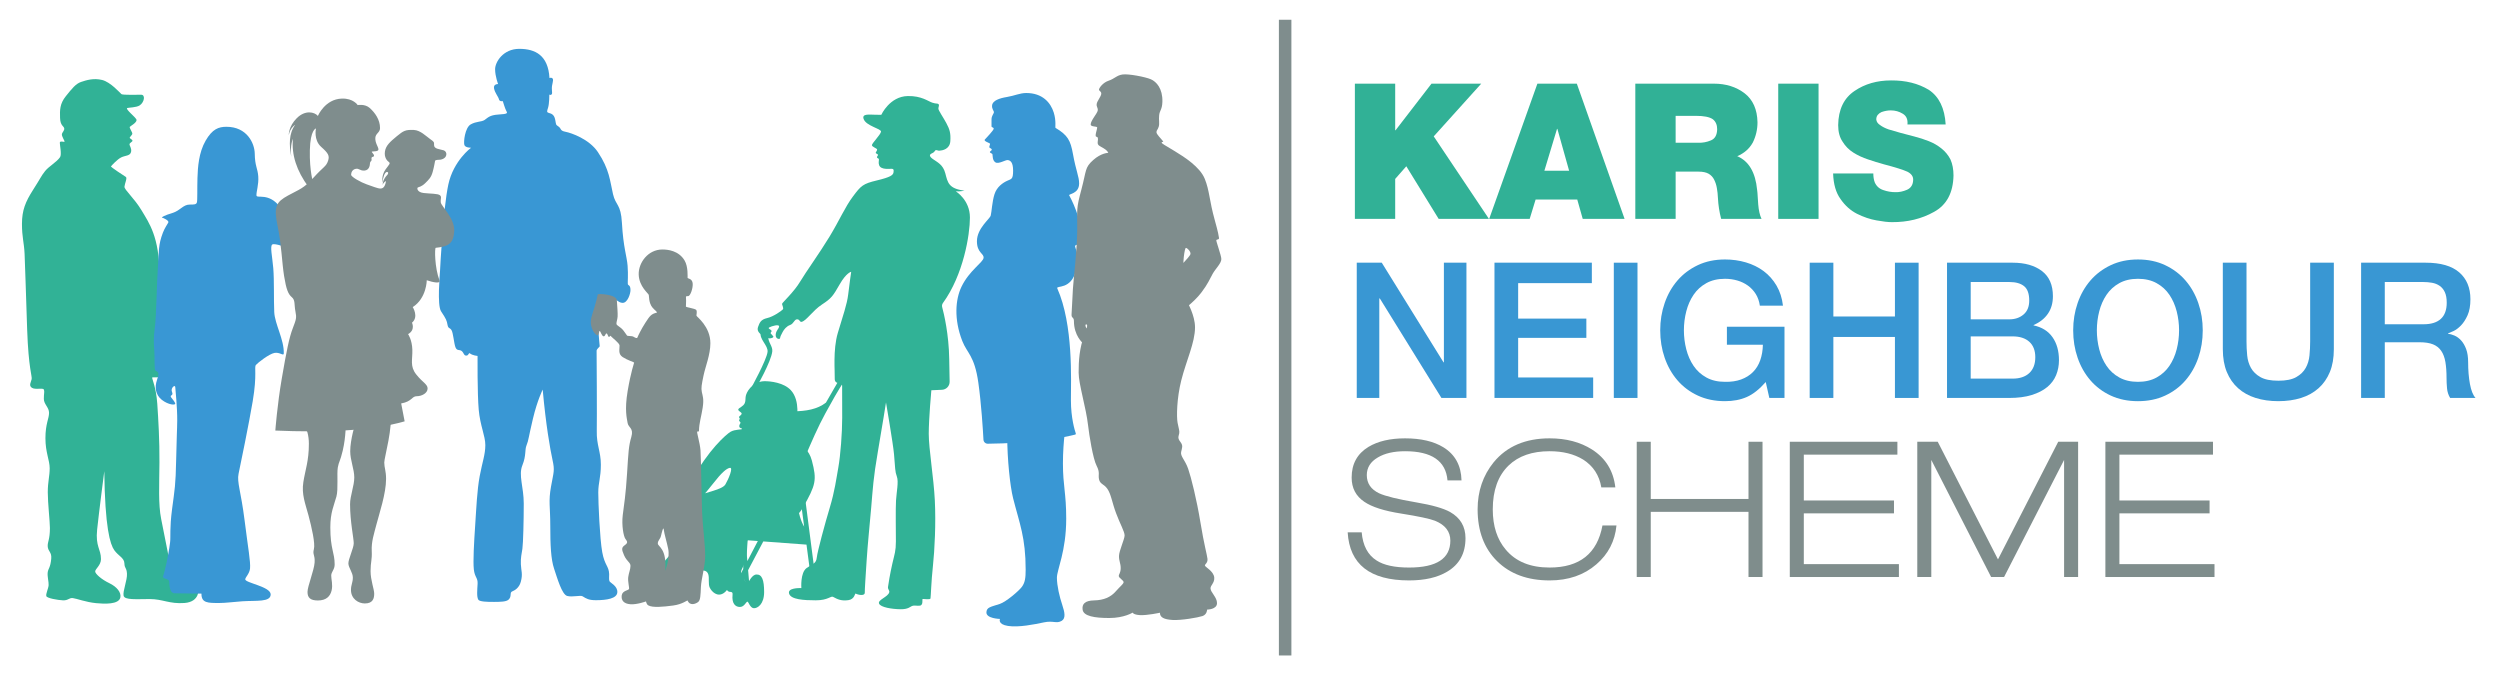
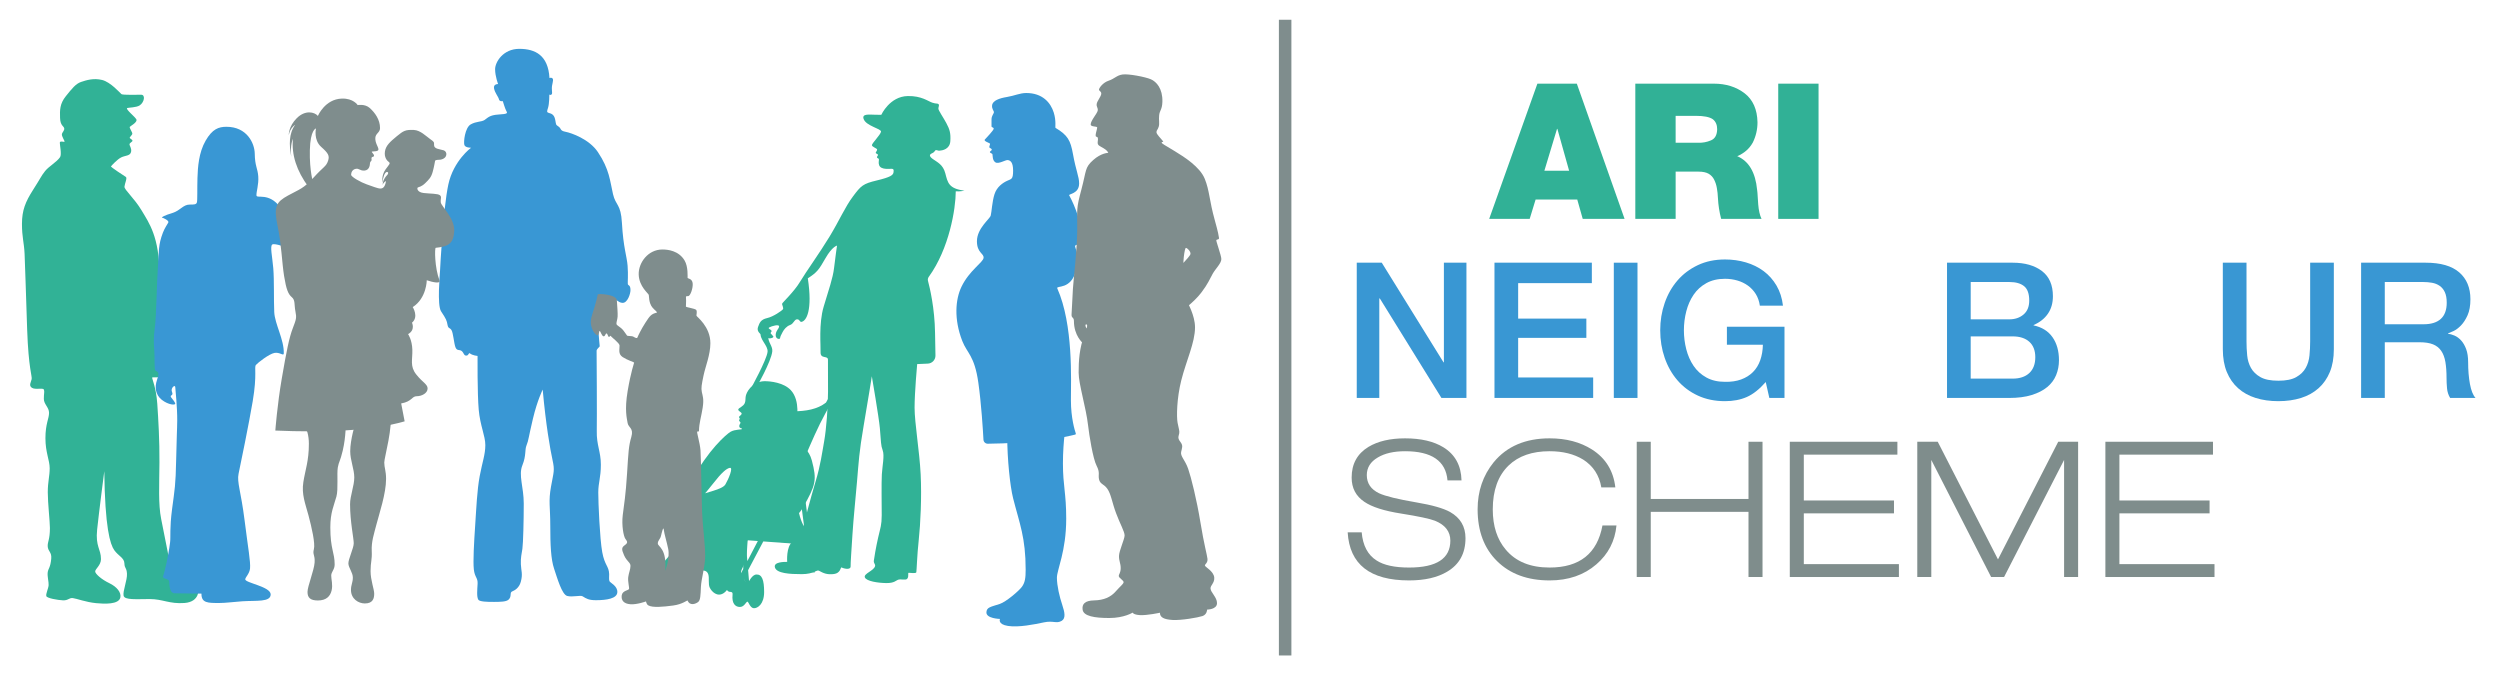
<svg xmlns="http://www.w3.org/2000/svg" version="1.1" id="Layer_1" x="0px" y="0px" width="1400px" height="380px" viewBox="0 0 1400 380" enable-background="new 0 0 1400 380" xml:space="preserve">
  <g>
    <g>
      <path fill="#31B296" d="M40.787,334.929c-2.085-0.262-2.614,1.406-5.514,1.263c-2.9-0.144-8.96-1.149-9.333-2.383    c-0.373-1.234,1.177-4.25,1.292-6.118c0.115-1.865-0.804-4.881-0.517-7.149c0.288-2.269,1.505-2.477,1.981-7.667    c0.35-3.816-1.854-3.994-1.981-6.979c-0.107-2.515,1.239-3.686,1.239-10.209c0-3.657-1.194-13.979-1.194-19.97    c0-5.988,1.066-8.985,1.066-13.498s-2.383-8.771-2.383-16.832s2.031-11.045,2.031-14.172c0-3.129-2.923-4.793-2.923-7.88    c0-3.086,0.501-4.072,0-5.187s-4.729,0.268-6.669-0.981c-1.939-1.247-0.499-3.169-0.153-4.839    c0.345-1.672-1.758-6.009-2.511-27.608c-0.752-21.6-1.13-36.032-1.444-42.569c-0.315-6.533-1.469-9.171-1.469-16.763    c0-7.596,1.94-12.383,6.239-19.096c4.298-6.714,4.588-7.849,6.72-10.504c2.133-2.655,6.447-4.989,8.358-7.748    c1.041-1.503-0.152-6.874-0.124-8.125c0.03-1.254,2.476-0.21,2.656-0.568c0.179-0.358-1.641-2.983-1.492-4.146    c0.149-1.164,1.521-2.029,1.312-3.312c-0.208-1.284-2.192-1.461-2.336-5.822c-0.146-4.361-0.195-7.948,3.247-12.213    c3.44-4.266,5.527-6.955,8.505-7.961c2.98-1.006,7.001-2.271,11.768-1.117c4.768,1.154,10.131,7.336,10.837,7.933    c0.708,0.597,9.832,0.335,11.061,0.335c2.529,0,1.792,4.289-0.89,6.016c-1.785,1.146-6.24,1.192-6.866,1.421    c-1.467,0.534,5.182,5.475,5.182,6.722c0,1.614-3.486,3.392-3.81,3.854c-0.323,0.462,1.432,2.956,1.432,3.739    c0,0.786-1.409,1.894-1.478,2.311c-0.069,0.414,1.592,1.062,1.569,1.707c-0.024,0.646-1.616,1.155-1.663,1.985    c-0.045,0.83,1.303,2.18,0.877,4.247c-0.484,2.355-3.277,1.963-5.563,3.116c-2.285,1.153-5.354,4.595-5.678,4.986    c-0.323,0.392,7.407,5.319,8.318,5.938c0.91,0.617-0.651,3.739-0.781,5.464s5.531,6.443,9.63,13.339    c4.098,6.896,9.967,14.793,9.967,36.044c0,12.577,0.524,55.438,0.677,56.607s-4.375,0.56-4.73,0.864    c-0.357,0.306,2.204,5.347,2.833,14.668c0.627,9.321,1.298,20.431,1.217,33.012c-0.079,12.313-0.727,23.195,0.98,31.633    c2.652,13.112,4.964,25.14,4.964,25.14l15.919,13.602c0,0,1.106,7.568-7.866,8.224c-8.43,0.618-12.13-2.209-19.481-2.209    c-7.35,0-14.084,0.669-14.599-1.901c-0.514-2.57,2.107-8.688,1.902-12.286c-0.206-3.6-1.336-2.725-1.439-5.809    c-0.103-3.084-3.29-4.062-5.654-7.351c-2.365-3.29-5.24-12.782-5.609-44.268c0,0-3.002,23.104-4.006,32.711    c-1.003,9.608,2.151,10.845,2.151,16.553c0,3.416-3.247,5.507-3.247,6.875c0,1.37,3.6,4.52,7.873,6.557    c4.273,2.038,6.753,5.165,6.243,7.945c-0.764,4.163-9.177,3.7-13.573,3.271C48.042,337.203,42.947,335.198,40.787,334.929" />
      <path fill="#3997D4" d="M151.586,332.92c-0.093,4.354-7.995,3.292-15.854,3.795c-4.836,0.31-9.146,0.965-12.914,0.965    c-6.4,0-10.087,0.052-9.999-5.244c0,0-12.319-0.196-14.978-0.196c-2.659,0-2.925-3.564-3.118-6.687    c-0.098-1.585-3.874-1.207-3.378-2.84c0.919-3.025,2.814-10.325,3.916-19.091c0.383-3.052-0.328-7.711,1.12-18.685    c1.449-10.974,1.987-12.999,2.274-27.626c0.287-14.624,0.527-15.262,0.59-21.853c0.068-7.129-0.997-17.131-1.103-18.723    c-0.106-1.59-2.723,0.602-1.838,2.688c0.883,2.085-0.778,1.803-0.707,2.545c0.071,0.743,1.838,2.228,2.475,3.749    c0.637,1.52-3.924,1.024-7.495-1.839c-3.57-2.864-4.03-7.143-2.687-10.995c1.344-3.854,1.089-4.385-0.913-5.379    c-0.611-0.303-0.313-8.062-0.569-11.131c-0.255-3.07-0.554-7.075,0.298-13.003c0.853-5.924,1.096-25.575,1.737-34.19    c0.64-8.616,0.102-11.838,2.757-18.826c1.042-2.743,2.518-4.677,3.057-5.755c0.541-1.081-2.816-2.588-3.477-2.722    c-0.661-0.132,1.427-1.32,5.786-2.615c4.36-1.295,5.93-4.703,9.646-4.703c2.459,0,3.687,0.015,4.048-1.214    c0.361-1.228,0.133-7.665,0.315-13.674c0.183-6.011,0.723-14.211,4.541-20.854c3.818-6.642,7.367-7.819,11.713-7.819    c11.402,0,15.746,9.139,15.829,15.085c0.096,6.919,1.612,8.051,1.965,12.632s-1.158,8.761-1.007,10.724    c0.151,1.965,6.983-1.878,13.284,6.612l3.597,22.552c0,0-6.433-2.465-7.939-1.733c-1.508,0.732-0.087,6.591,0.474,13.354    c0.559,6.763,0.223,17.697,0.535,24.501c0.312,6.803,5.576,15.41,5.339,23.208c-0.051,1.662-2.249-0.872-5.234-0.297    c-2.987,0.573-9.192,5.392-10.335,6.704c-1.142,1.312,0.759,5.014-1.824,20.382c-2.043,12.156-6.912,35.879-7.917,40.572    c-1.006,4.691,1.336,9.896,3.365,26.051c2.028,16.156,3.377,22.993,3.063,26.921c-0.231,2.887-2.57,4.93-2.698,6.103    C137.104,326.422,151.681,328.469,151.586,332.92" />
      <path fill="#3997D4" d="M353.069,162.485c0,2.05-1.62,7.123-4.371,7.123c-2.753,0-3.939-3.075-7.662-2.752    c-3.723,0.323-6.351,9.34-6.054,15.745c0.298,6.404,0.866,10.996,0.866,11.313c0,0.319-1.791,1.552-1.751,2.546    c0.041,0.994,0.241,38.65,0.098,44.842c-0.185,7.969,2.287,11.575,2.287,18.9c0,7.324-1.445,10.007-1.445,15.629    c0,5.621,0.842,25.841,2.214,33.358c1.372,7.518,3.714,7.779,3.878,12.247c0.059,1.632-0.25,3.254,0.231,4.116    c0.484,0.863,4.532,2.635,4.348,6.108c-0.187,3.518-5.899,4.449-12.008,4.449c-4.025,0-5.393-0.89-7.43-2.172    c-1.242-0.782-5.682,0.597-8.649-0.207c-2.968-0.807-5.538-9.939-7.325-15.249c-1.787-5.309-2.138-13.222-2.138-24.057    c0-10.836-1.105-13.457,0.413-21.946c1.519-8.487,2.159-8.856,0.837-14.91c-1.323-6.053-3.732-19.698-5.5-39.392    c0,0-2.992,5.928-5.467,16.296c-2.475,10.369-2.419,12.083-3.558,14.825c-1.138,2.742-0.078,5.624-2.354,11.266    c-2.277,5.641,0.772,12.06,0.772,21.461s-0.326,22.237-0.754,25.237c-0.43,3.001-1.014,4.873-0.862,8.691    c0.151,3.817,1.17,5.355-0.024,9.8c-0.93,3.45-3.293,4.805-4.857,5.448c-1.564,0.644-0.06,2.804-2.009,4.592    c-1.36,1.247-4.722,1.236-8.037,1.27c-4.134,0.041-8.244-0.146-8.898-1.229c-0.98-1.623-0.61-5.401-0.407-8.894    c0.204-3.492-1.623-3.533-2.112-8.122c-0.487-4.589,0.11-14.997,0.755-24.569c0.646-9.571,1.064-19.845,2.548-27.717    c1.483-7.868,3.137-12.033,3.137-17.28c0-5.246-2.909-10.779-3.707-19.905c-0.799-9.125-0.645-30.019-0.645-30.019    s-2.779-0.253-4.242-1.408c-0.841-0.663-0.553,1.13-2.015,1.218c-1.461,0.09-1.393-1.605-2.639-2.581    c-1.245-0.974-2.598,0.11-3.465-2.056c-0.867-2.167-1.255-8.196-2.278-9.711c-1.023-1.516-1.743-0.569-2.198-2.955    c-0.455-2.389-0.605-2.963-3.6-7.504c-2.273-3.448-0.681-20.536-0.568-22.81c0.114-2.273,1.749-34.704,4.63-48.156    c2.883-13.451,12.765-20.649,12.765-20.649s-3.175,0.107-3.762-1.503c-0.584-1.609,0.33-9.773,3.551-11.565    c3.22-1.793,5.929-1.282,7.723-2.453c1.793-1.17,2.659-2.75,7.87-3.068c5.21-0.318,5.093-0.681,4.295-2.068    c-0.646-1.122-1.936-5.436-1.936-5.436s-1.83,0.405-2.146-1.022c-0.317-1.425-2.247-3.487-2.749-6.077    c-0.501-2.589,2.273-2.456,2.273-2.456s-1.68-4.311-1.68-8.314s4.5-11.405,13.516-11.405s16.204,3.615,16.935,16.367    c0,0,1.168-0.601,1.81,0.355c0.643,0.954-0.597,3.296-0.475,5.605c0.123,2.311,0.27,2.805-0.174,3.229    c-0.51,0.485-1.24,0.072-1.24,0.072s0.005,5.136-0.71,7.344c-0.716,2.208-0.776,2.504,0.357,2.894    c1.133,0.388,3.024,0.572,3.642,3.849c0.617,3.278,0.276,2.61,1.927,3.847c1.649,1.238,0.599,2.25,3.861,2.889    c3.263,0.637,13.227,4.085,18.103,11.349c6.534,9.732,6.777,16.247,8.466,23.53c1.531,6.605,4.408,5.4,4.999,16.066    c0.774,13.931,2.786,18.781,3.186,24.106s-0.008,9.077,0.114,10.152C351.7,160.08,353.069,159.333,353.069,162.485" />
      <path fill="#7F8D8D" d="M218.624,229.605l-50.689,4.822c0,0,5.036,4.389,5.036,14.064s-2.013,14.569-3.093,21.476    c-1.079,6.907,1.099,12.026,2.877,18.661c1.776,6.637,3.866,15.738,3.02,18.909c-0.846,3.17,0.699,3.037,0.41,7.479    c-0.29,4.443-3.978,13.278-3.978,16.481s1.566,4.771,5.803,4.771c4.664,0,6.907-2.314,7.69-5.59    c0.784-3.275-0.213-6.159-0.213-8.332c0-2.17,1.925-3.31,1.925-6.227c0-6.798-2.428-8.534-2.428-20.8    c0-8.354,2.024-12.197,3.42-17.266c1.109-4.028,0.168-12.814,0.771-16.261s1.295-3.225,2.758-9.439    c1.898-8.064,1.677-15.562,1.677-15.562h5.444c0,0-2.93,9.257-2.93,15.921c0,5.06,2.275,10.043,2.275,14.67    c0,4.63-2.36,10.318-2.36,14.97c0,9.759,2.054,19.081,2.054,21.862c0,2.782-3.149,9.079-2.992,11.469    c0.157,2.387,2.493,4.958,2.493,7.766c0,2.809-1.051,4.017-1.051,6.91c0,5.022,4.185,7.58,7.763,7.58    c4.609,0,5.246-2.912,5.246-5.478c0-2.563-2.033-7.463-2.033-12.648s0.907-6.192,0.654-11.327    c-0.251-5.135,1.258-9.466,2.718-15.104c1.46-5.639,5.31-17.013,5.31-25.14c0-4.636-1.012-6.357-1.012-9.227    C215.19,256.153,220.247,239.162,218.624,229.605" />
      <path fill="#7F8D8D" d="M226.599,235.956c-19.423,5.57-45.907,6.277-72.416,5.152c0,0,1.096-14.48,3.587-28.977    c2.73-15.894,4.192-23.114,6.182-28.3c1.989-5.185,2.204-5.885,1.472-9.546c-0.731-3.66,0-6.197-2-7.856    c-2-1.658-3.123-4.294-4.344-11.906c-1.219-7.614-1.407-17.448-3.676-28.209c-2.27-10.76-0.641-13.229,5.867-16.809    c6.508-3.579,8.673-3.803,14.335-10.07s7.029-6.071,8.126-9.424c0.925-2.823,0.08-4.238-3.873-7.759    c-4.386-3.907-2.913-10.316-2.913-10.316s-3.177,0.546-3.433,12.224c-0.256,11.68,1.896,18.34,1.896,18.34l-2.613,2.254    c-6.697-9.059-9.616-18.06-8.75-27c0,0-1.688,3.313-0.953,10.061c-1.221-6.748-1.374-13.071,2.208-17.912    c0,0-2.699,1.473-3.598,5.726c0,0-0.19-4.803,4.52-9.479c4.712-4.678,9.904-3.474,11.795-1.239c0,0,3.93-9.389,13.385-9.704    c6.473-0.216,8.901,3.63,8.901,3.63s4.086-0.764,6.748,1.639c2.945,2.658,5.767,6.502,5.767,11.247    c0,2.577-2.475,2.917-2.632,5.467c-0.174,2.862,1.645,4.985,1.746,6.399c0.102,1.415-2.888,1.094-3.588,1.29    c-0.702,0.196,1.441,1.552,1.065,2.495c-0.282,0.701-0.982,0.252-1.29,0.84c-0.309,0.589,0.27,1.235-0.209,1.886    c-0.32,0.43-0.682,0.462-0.727,1.45c-0.044,0.99-0.376,3.812-3.145,3.979c-2.53,0.155-2.947-1.405-4.882-0.967    c-1.935,0.44-2.484,2.047-2.529,3.278c-0.043,1.23,5.552,4.287,8.678,5.38c3.125,1.089,6.251,2.361,7.668,2.361    c1.418,0,2.608-0.698,3.209-4.163c0,0-1.379,0.423-1.874,2.121c0,0-0.247-2.759,2.722-5.764c0.352-0.354,0.699-1.535-0.417-1.465    c-1.115,0.071-2.255,3.155-2.421,6.004c0,0-0.776-3.985,1.733-7.45c2.095-2.893,2.872-3.371,1.828-4.132    c-1.044-0.757-2.682-2.634-2.184-5.909c0.498-3.274,2.821-5.374,6.61-8.506c3.79-3.132,4.92-3.74,9.583-3.538    c3.601,0.156,6.732,3.381,9.05,5.041s2.294,1.619,2.265,3.404c-0.038,2.252,3.184,2.266,5.375,2.952    c2.192,0.689,2.371,4.51-1.813,5.25c-0.915,0.162-2.82-0.112-3.006,0.742c-0.186,0.853-0.482,3.044-1.335,6.123    c-0.854,3.081-2.085,4.226-4.121,6.236c-2.036,2.012-3.539,2.156-4.168,2.447c-0.629,0.292-0.459,2.666,3.175,3.102    c3.635,0.436,8.02,0.268,9.183,1.262c1.163,0.992,0.223,1.92,0.484,4.046c0.262,2.126,7.95,8.94,7.523,16.148    c-0.427,7.211-3.685,8.544-10.36,9.238c-0.646,0.066-0.658,11.061,2.137,18.371c0.694,1.816-3.76,0.983-7.159-0.206    c0,0-0.042,10.027-7.859,15.04c0,0,3.513,5.424-0.413,8.743c0,0,2.023,4.048-2.185,6.396c0,0,2.225,3.156,2.387,8.742    c0.162,5.584-1.497,9.186,2.186,13.84c3.683,4.655,6.435,5.464,6.354,7.974c-0.081,2.509-3.238,4.209-6.071,4.209    c-2.833,0-2.571,2.958-8.722,4.05L226.599,235.956z" />
      <path fill="#3997D4" d="M574.685,52.086c-3.533,0-6.602,1.547-10.785,2.227s-8.034,1.989-8.328,4.671    c-0.228,2.087,1.013,2.994,1.013,3.832c0,0.84-1.335,1.961-1.335,4.029v3.896c0,0.717,1.26,0.493,1.223,1.357    c-0.037,0.863-4.1,5.107-4.963,6.043c-0.864,0.936,2.807,1.943,2.91,2.34c0.107,0.397-0.501,1.455-0.395,1.982    c0.104,0.529,0.978,0.476,1.321,1.136c0.342,0.661-1.005,1.004-1.005,1.56c0,0.555,1.307,0.689,1.445,1.288    c0.142,0.596-0.104,3.404,1.685,4.493c1.792,1.088,5.653-1.511,6.918-1.299c1.264,0.21,2.949,0.947,2.949,5.898    c0,4.95-0.908,4.599-3.327,5.714c-2.417,1.115-5.786,3.352-7.112,7.554c-1.327,4.201-1.571,9.901-2.09,11.882    c-0.52,1.978-7.73,7.164-7.73,14.423c0,6.506,3.96,6.74,3.724,9.287c-0.233,2.545-7.983,7.036-12.379,16.198    c-3.384,7.05-4.319,18.071,0.452,30.351c2.676,6.882,6.854,8.151,8.991,23.336c1.691,12.017,2.573,26.438,2.868,31.932    c0.067,1.284,1.133,2.282,2.418,2.273c7.334-0.063,30.705-0.62,48.982-5.12c0.256-0.063,0.405-0.335,0.319-0.587    c-0.617-1.814-2.741-8.779-2.741-18.59c0-11.478,1.417-42.32-7.641-62.72c-0.796-1.789,7.86,1.093,10.548-10.278    c0.828-3.507,1.799-6.442-0.366-12.427c-1.017-2.803,2.008,0.226,3.144-5.657c1.135-5.88-3.386-17.925-6.658-23.724    c-0.48-0.852,5.571-0.746,5.571-6.662c0-3.839-1.731-6.915-3.47-16.548c-1.361-7.54-2.911-10.497-9.768-14.571    c-0.269-0.159,0.48-3.896-0.968-8.55C588.362,57.452,583.773,52.086,574.685,52.086" />
      <path fill="#3997D4" d="M564.052,244.438c0,12.544,1.582,27.849,3.301,34.624c3.601,14.201,7.017,21.911,7.017,39.991    c0,4.584-0.368,7.097-2.019,9.446c-1.649,2.349-8.994,8.573-12.471,9.706c-5.271,1.718-7.256,1.841-7.484,4.579    c-0.307,3.663,7.594,3.815,7.594,3.815s-1.477,3.022,4.53,3.935c6.008,0.913,14.98-0.912,20.114-2.015s6.952,0.869,9.874-0.826    c2.393-1.389,1.756-4.762,0.378-8.861c-1.549-4.598-3.018-10.843-3.018-15.319c0-4.48,5.211-14.74,5.211-33.028    c0-14.58-1.838-18.204-1.838-30.98s1.838-22.713,1.838-22.713L564.052,244.438z" />
-       <path fill="#31B296" d="M448.893,180.237c-1.088,0.229-0.9-1.341-2.47-1.417c-1.569-0.075-1.922,2.461-3.96,3.177    c-2.038,0.715-3.417,2.479-4.188,3.939c-0.771,1.458-1.35,2.532-1.431,3.415c-0.083,0.881-2.673,0.577-2.452-1.957    c0.22-2.532,1.789-3.139,1.9-4.571c0.109-1.432-4.117-0.226-5.424,0.492c-1.24,0.681,0.739,0.988,1.202,1.94    c0.238,0.491-0.799,0.997-0.444,1.498c0.45,0.633,1.077,1.051,1.428,1.631c0.439,0.725-2.366,2.022-5.271,0.106    c-2.903-1.916-4.04-3.322-3.231-5.508c0.808-2.186,1.437-4.042,5.028-4.849c3.593-0.81,8.142-4.102,8.8-4.85    c0.66-0.75-0.567-2.605-0.387-3.233c0.178-0.63,6.692-6.65,10.024-12.242c3.335-5.593,10.862-15.971,16.509-25.271    c5.647-9.304,8.635-16.518,13.136-22.534c4.499-6.021,5.58-7.104,13.375-8.962c7.794-1.861,9.092-3.006,9.326-4.487    c0.235-1.482,0.061-1.938-0.874-2.035c-0.934-0.099-6.194,0.82-7.173-2.04c-0.493-1.44-0.082-2.24-0.108-3.1    c-0.025-0.858-0.703-0.545-1.032-1.11c-0.327-0.565,0.528-1.003,0.511-1.514c-0.02-0.512-1.258-0.766-1.295-1.13    c-0.036-0.365,0.804-1.205,0.804-1.879s-2.882-1.44-2.919-2.462c-0.037-1.022,4.79-5.764,5.086-7.518    c0.298-1.755-8.552-3.152-9.788-7.309c-0.852-2.855,3.184-2.264,6.448-2.212c3.265,0.055,3.504,0.052,3.504,0.052    s4.687-10.326,14.832-10.513c7.725-0.143,11.355,2.918,13.707,3.702c2.349,0.783,2.939,0.25,3.546,0.881    c0.531,0.559-0.111,1.425-0.111,2.457c0,1.033,2.597,4.666,4.44,8.1c1.844,3.436,2.549,5.621,2.241,10.16    c-0.311,4.539-4.522,5.191-6.031,5.289c-0.938,0.062-1.059-0.272-1.904-0.303c-0.85-0.029-0.484,0.968-2.241,1.726    c-1.753,0.755-1.682,1.761,0.35,3.23c2.577,1.866,5.707,3.078,7.01,8c1.355,5.113,1.764,8.633,10.763,9.744    c0,0-2.526,0.591-4.906,0.364c0,0,7.937,4.761,7.937,14.654c0,9.673-3.634,32.086-15.1,47.876    c-0.486,0.667-0.658,1.503-0.443,2.302c0.988,3.683,3.751,15.172,3.949,29.067c0.087,6.195,0.167,10.141,0.231,12.652    c0.066,2.446-1.843,4.488-4.29,4.594l-5.95,0.262c0,0-1.454,15.861-1.454,24.374c0,8.516,2.768,24.479,3.406,37.357    c0.641,12.879-0.105,27.672-1.062,36.612c-0.96,8.94-1.144,16.822-1.36,18.215c-0.137,0.873-3.497,0.282-4.245,0.319    c-0.747,0.037,0.271,1.945-0.85,3.335c-0.786,0.975-3.456,0.063-4.935,0.504c-1.476,0.44-2.199,1.979-6.849,1.916    c-4.652-0.063-11.095-1.036-11.942-3.174c-0.848-2.136,5.117-3.708,5.72-6.348c0.25-1.096-0.865-1.53-0.701-2.97    c0.163-1.441,1.195-7.665,2.438-13.091c1.239-5.429,1.978-6.866,1.978-12.458c0-5.59-0.213-18.084,0.07-22.838    c0.284-4.755,1.561-10.528,0.476-13.422c-1.083-2.894-0.897-4.626-1.601-12.595c-0.511-5.793-4.484-28.909-4.484-28.909    s-1.99,12.714-4.565,27.62c-2.577,14.904-2.789,20.435-3.723,31.258c-0.935,10.822-1.939,20.136-2.554,29.62    c-0.619,9.483-1.084,16.421-1.034,18.037c0.056,1.616-2.618,1.646-5.19,0.502c-0.347-0.154-0.474,3.235-4.086,3.7    c-3.895,0.503-5.918-0.451-8.482-1.85c-1.272-0.694-2.776,1.927-9.639,1.927c-6.861,0-13.934-0.453-14.971-3.693    c-1.041-3.239,5.316-3.178,6.844-3.178c0,0-0.659-8.634,2.957-11.218c3.616-2.583,5.306-2.394,5.685-5.871    c0.376-3.476,4.547-18.893,7.303-28.053c2.755-9.161,3.574-15.789,4.765-22.42c1.193-6.629,2.161-19.364,2.161-27.705    c0-8.342-0.038-15.388-0.038-17.943c0-2.554-4.355-0.148-4.143-4.353c0.167-3.284-1.099-15.811,1.733-25.334    c2.829-9.525,5.175-15.987,5.821-21.634c0.643-5.646,1.665-12.583,1.665-12.583s-2.702,0.473-6.458,7.049    c-3.759,6.576-4.698,7.892-9.896,11.272C455.116,173.906,451.563,179.678,448.893,180.237" />
+       <path fill="#31B296" d="M448.893,180.237c-1.088,0.229-0.9-1.341-2.47-1.417c-1.569-0.075-1.922,2.461-3.96,3.177    c-2.038,0.715-3.417,2.479-4.188,3.939c-0.771,1.458-1.35,2.532-1.431,3.415c-0.083,0.881-2.673,0.577-2.452-1.957    c0.22-2.532,1.789-3.139,1.9-4.571c0.109-1.432-4.117-0.226-5.424,0.492c-1.24,0.681,0.739,0.988,1.202,1.94    c0.238,0.491-0.799,0.997-0.444,1.498c0.45,0.633,1.077,1.051,1.428,1.631c0.439,0.725-2.366,2.022-5.271,0.106    c-2.903-1.916-4.04-3.322-3.231-5.508c0.808-2.186,1.437-4.042,5.028-4.849c3.593-0.81,8.142-4.102,8.8-4.85    c0.66-0.75-0.567-2.605-0.387-3.233c0.178-0.63,6.692-6.65,10.024-12.242c3.335-5.593,10.862-15.971,16.509-25.271    c5.647-9.304,8.635-16.518,13.136-22.534c4.499-6.021,5.58-7.104,13.375-8.962c7.794-1.861,9.092-3.006,9.326-4.487    c0.235-1.482,0.061-1.938-0.874-2.035c-0.934-0.099-6.194,0.82-7.173-2.04c-0.493-1.44-0.082-2.24-0.108-3.1    c-0.025-0.858-0.703-0.545-1.032-1.11c-0.327-0.565,0.528-1.003,0.511-1.514c-0.02-0.512-1.258-0.766-1.295-1.13    c-0.036-0.365,0.804-1.205,0.804-1.879s-2.882-1.44-2.919-2.462c-0.037-1.022,4.79-5.764,5.086-7.518    c0.298-1.755-8.552-3.152-9.788-7.309c-0.852-2.855,3.184-2.264,6.448-2.212c3.265,0.055,3.504,0.052,3.504,0.052    s4.687-10.326,14.832-10.513c7.725-0.143,11.355,2.918,13.707,3.702c2.349,0.783,2.939,0.25,3.546,0.881    c0.531,0.559-0.111,1.425-0.111,2.457c0,1.033,2.597,4.666,4.44,8.1c1.844,3.436,2.549,5.621,2.241,10.16    c-0.311,4.539-4.522,5.191-6.031,5.289c-0.938,0.062-1.059-0.272-1.904-0.303c-0.85-0.029-0.484,0.968-2.241,1.726    c-1.753,0.755-1.682,1.761,0.35,3.23c2.577,1.866,5.707,3.078,7.01,8c1.355,5.113,1.764,8.633,10.763,9.744    c0,0-2.526,0.591-4.906,0.364c0,9.673-3.634,32.086-15.1,47.876    c-0.486,0.667-0.658,1.503-0.443,2.302c0.988,3.683,3.751,15.172,3.949,29.067c0.087,6.195,0.167,10.141,0.231,12.652    c0.066,2.446-1.843,4.488-4.29,4.594l-5.95,0.262c0,0-1.454,15.861-1.454,24.374c0,8.516,2.768,24.479,3.406,37.357    c0.641,12.879-0.105,27.672-1.062,36.612c-0.96,8.94-1.144,16.822-1.36,18.215c-0.137,0.873-3.497,0.282-4.245,0.319    c-0.747,0.037,0.271,1.945-0.85,3.335c-0.786,0.975-3.456,0.063-4.935,0.504c-1.476,0.44-2.199,1.979-6.849,1.916    c-4.652-0.063-11.095-1.036-11.942-3.174c-0.848-2.136,5.117-3.708,5.72-6.348c0.25-1.096-0.865-1.53-0.701-2.97    c0.163-1.441,1.195-7.665,2.438-13.091c1.239-5.429,1.978-6.866,1.978-12.458c0-5.59-0.213-18.084,0.07-22.838    c0.284-4.755,1.561-10.528,0.476-13.422c-1.083-2.894-0.897-4.626-1.601-12.595c-0.511-5.793-4.484-28.909-4.484-28.909    s-1.99,12.714-4.565,27.62c-2.577,14.904-2.789,20.435-3.723,31.258c-0.935,10.822-1.939,20.136-2.554,29.62    c-0.619,9.483-1.084,16.421-1.034,18.037c0.056,1.616-2.618,1.646-5.19,0.502c-0.347-0.154-0.474,3.235-4.086,3.7    c-3.895,0.503-5.918-0.451-8.482-1.85c-1.272-0.694-2.776,1.927-9.639,1.927c-6.861,0-13.934-0.453-14.971-3.693    c-1.041-3.239,5.316-3.178,6.844-3.178c0,0-0.659-8.634,2.957-11.218c3.616-2.583,5.306-2.394,5.685-5.871    c0.376-3.476,4.547-18.893,7.303-28.053c2.755-9.161,3.574-15.789,4.765-22.42c1.193-6.629,2.161-19.364,2.161-27.705    c0-8.342-0.038-15.388-0.038-17.943c0-2.554-4.355-0.148-4.143-4.353c0.167-3.284-1.099-15.811,1.733-25.334    c2.829-9.525,5.175-15.987,5.821-21.634c0.643-5.646,1.665-12.583,1.665-12.583s-2.702,0.473-6.458,7.049    c-3.759,6.576-4.698,7.892-9.896,11.272C455.116,173.906,451.563,179.678,448.893,180.237" />
      <path fill="#31B296" d="M378.241,307.794c0,0-7.619,7.016-9.676,12.156c-2.055,5.14,13.708,10.349,16.86,5.14    s9.842-7.626,11.193-3.517c0.73,2.221-0.179,5.431,0.879,7.583s4.151,5.326,7.713,3.021c1.204-0.78,1.803-1.723,1.803-1.723    c0.261-0.104,0.555,0.859,1.519,0.963c0.962,0.105,1.864-0.058,1.696,1.654c-0.476,4.849,1.482,6.761,4.025,6.831    c2.543,0.069,3.514-2.92,4.315-2.984c0.561-0.048,1.469,3.566,3.568,3.685c2.101,0.116,5.774-2.285,5.774-9.04    c0-6.754-1.183-9.946-4.279-9.849c-2.552,0.077-4.114,4.004-4.843,4.55c-0.727,0.544-4.253-4.363-3.706-6.509    c0.543-2.145,2.689-4.033,3.162-10.212c0.472-6.18-0.063-7.637,2.008-9.274c2.069-1.635,22.246-3.407,29.422-16.077    c7.179-12.671,7.882-15.231,4.96-26.325c-1.596-6.055-5.534-7.982-5.534-7.982l-3.013-14.556c0,0,2.29-10.846-3.205-16.808    c-3.966-4.305-11.452-5.054-14.617-5.054c-5.474,0-9.375,4.19-10.504,7.749c-0.474,1.496-0.086,3.135-0.665,4.48    c-0.874,2.033-3.368,2.621-3.646,3.545c-0.281,0.926,1.877,1.57,1.877,2.355c0,0.783-1.313,1.372-1.449,1.826    c-0.136,0.455,0.319,0.59,0.379,0.861c0.063,0.27-0.379,0.908-0.379,1.215c0,0.308,0.907,0.909,0.811,1.328    c-0.099,0.417-0.897,1.193-0.675,2.112c0.243,1.021,1.533,0.798,1.533,1.266c0,0.467-3.944,0.136-6.411,1.573    c-2.468,1.434-12.527,10.239-21.585,26.988c-9.061,16.747,0.908,14.936,0.908,14.936s7.129-8.072,11.017-13.077    c4.342-5.591,7.289-8.339,9.277-8.637c1.984-0.297-0.731,6.223-2.517,9.268c-1.786,3.046-10.891,4.239-16.387,6.854    L378.241,307.794z" />
      <path fill="#31B296" d="M444.007,230.325c7.312,0.027,13.787-1.151,18.518-4.854l9.131-15.84l1.5,3.089    c-3.966,6.118-7.355,12.157-10.883,18.629c-4.401,8.075-7.822,16.126-11.542,24.767l0.177,23.188l5.342,41.304l-2.599-0.299    l-5.15-39.228l-1.574,4.276c1.407,6.054,2.734,9.102,4.846,11.56l0.809,8.14l-35.067-2.588l2.295,27.045l-3.609-5.624    l0.033-14.542l-3.916,12.11l1.639,1.509l12.474-23.919l2.125,2.055l-13.434,25.429l-8.78,0.166l-0.97-27.865l13.504-45.266    l1.526-35.826c0,0,8.976-16.227,9.439-20.719c0.369-3.608-4.872-7.143-3.779-10.935h2.736l1.292,2.034    c0.147,3.99,2.704,5.709,2.384,8.701c-0.598,5.629-8.914,20.226-8.914,20.226L444.007,230.325z" />
      <path fill="#7F8D8D" d="M681.527,337.755c0,3.611-5.531,3.611-5.531,3.611s-0.035,2.758-2.592,3.622    c-2.559,0.863-12.023,2.489-16.773,2.191c-4.75-0.299-7.076-1.395-7.076-4.052c0,0-7.172,1.58-11.225,1.329    c-3.721-0.234-4.054-1.396-4.054-1.396s-4.751,3.021-13.085,3.021c-8.339,0-14.386-1.068-14.915-4.615    c-0.464-3.123,1.163-5.148,6.477-5.249c5.315-0.1,9.226-1.819,11.96-4.938c2.74-3.116,4.452-4.246,4.502-5.272    c0.05-1.023-2.674-2.323-2.699-3.424c-0.024-1.1,1.049-1.649,1.074-4.399c0.024-2.751-1.009-3.966-0.95-6.868    c0.06-2.904,3.112-9.34,3.139-11.454c0.027-2.115-2.6-6.604-4.814-12.57c-2.215-5.965-2.765-10.581-4.841-13.557    c-1.901-2.724-4.03-2.541-4.65-5.237c-0.618-2.696,0.691-3.725-1.375-7.689s-4.169-17.289-4.756-22.481    c-1.153-10.2-5.306-23.168-5.306-29.652s0.398-13.911,3.305-21.287c2.269-5.765,1.313-5.731,0.884-5.731    c-0.59,0-0.624,1.525,1.108,3.256l-3.039,7.121c0,0-4.896-4.102-4.896-12.241c0-2.292-1.44-1.564-1.329-3.632    c0.116-2.067,0.449-8.964,0.762-14.384c0.313-5.423,2.414-22.184,2.414-33.59c0-11.405-0.582-11.125,2.332-22.042    c2.915-10.916,1.82-12.257,6.625-16.533c4.517-4.021,8.416-4.02,8.416-4.02s-0.187-1.1-2.485-2.495    c-2.299-1.394-3.713-1.599-3.406-3.754c0.308-2.154,0.149-2.554-0.832-2.825c-0.983-0.271,0.532-4.093,0.532-5.051    s-3.6-0.25-3.637-1.767c-0.05-2.08,3.602-6.107,3.924-7.72c0.322-1.613-0.813-2.065-0.568-3.759    c0.246-1.693,2.395-4.09,2.555-5.621c0.159-1.53-1.351-1.622-1.259-2.49c0.093-0.868,2.105-3.844,5.424-4.938    c3.318-1.095,4.462-2.992,7.75-3.467c3.288-0.473,12.759,1.342,15.869,2.681c3.111,1.338,6.65,5.198,6.457,12.556    c-0.117,4.449-1.496,4.765-1.813,7.558c-0.313,2.796,0.332,4.517-0.248,6.442c-0.582,1.925-1.256,1.862-1.256,3.086    c0,1.222,2.6,3.607,3.668,5.044c0.506,0.679-0.695,0.107-0.762,0.732c-0.063,0.581,1.803,1.468,7.271,4.8    c5.473,3.332,14.172,8.854,16.873,15.549c2.705,6.698,2.477,11.959,5.607,23.143c1.938,6.932,2.186,8.796,2.342,9.839    c0.154,1.046-0.615,0.752-1.471,1.238c-0.404,0.232,2.803,8.678,2.797,10.705c-0.012,2.432-3.285,5.404-4.852,8.233    s-2.742,5.82-6.467,10.66c-4.213,5.479-11.318,10.545-11.318,10.545l-3.119-22.592c0,0,8.117-8.116,8.449-9.586    c0.328-1.469-1.801-3.525-2.535-3.525s-2.016,8.671-1.193,14.875c0.824,6.202,2.064,15.622,2.064,15.622s4.23,7.348,4.23,13.972    c0,8.623-4.885,18.531-7.727,29.821c-2.492,9.899-2.68,20.249-2.031,23.688c0.648,3.438,1.154,4.388,0.908,5.879    c-0.248,1.488-1.174,2.445,0.602,4.718c1.773,2.27,0.924,3.37,0.459,5.746c-0.459,2.377,2.238,4.471,3.941,9.365    c1.701,4.896,4.781,17.269,6.854,29.915c2.072,12.645,3.707,18.184,3.965,20.496c0.258,2.314-1.439,2.931-1.439,3.752    c0,0.824,5.014,3.191,5.244,6.838c0.188,3.011-2.24,4.321-2.1,6.084C678.074,331.909,681.527,334.453,681.527,337.755" />
      <path fill="#7F8D8D" d="M394.903,311.392c0,5.707-2.205,12.824-2.397,17.364c-0.191,4.541-0.26,7.29-1.485,8.313    c-1.226,1.02-4.622,2.487-5.957-0.742c-0.152-0.371-2.729,2.053-8.121,2.767c-5.389,0.714-11.589,1.344-13.97-0.13    c-0.96-0.597-1.217-2.172-1.217-2.172s-5.006,1.852-8.688,1.587c-3.895-0.278-5.29-2.312-4.898-5.004    c0.393-2.693,3.861-2.727,4.085-3.576c0.226-0.851-0.757-4.131-0.449-6.599c0.309-2.467,1.294-4.399,1.263-6.362    c-0.028-1.961-2.019-2.325-3.588-5.884c-1.569-3.562-1.389-4.378,0.54-5.767c1.928-1.39,1.079-2.136,0.146-3.504    s-2.153-7.313-1.418-13.307c0.738-5.995,1.627-10.879,2.39-23.008c0.762-12.128,0.9-15.574,2.39-20.643    c1.487-5.066-1.642-5.206-2.062-7.821s-1.785-7.202,0-17.845c1.785-10.642,3.646-15.81,3.646-16.022    c0-0.211-3.699-1.302-6.413-3.065c-2.712-1.764-1.671-4.419-1.756-6.521c-0.053-1.325-4.246-4.41-4.805-5.155    c-0.559-0.743-0.524,0.398-1.121,0.372c-0.596-0.026-0.676-1.731-1.326-1.922c-0.648-0.189-0.676,1.597-1.651,1.597    s-1.707-2.681-2.14-3.004c-0.432-0.325-0.568,2.49-1.217,2.49c-0.65,0-2.681-1.624-3.546-5.143    c-0.867-3.521,0.361-5.934,1.743-10.571c1.382-4.638,1.476-5.382,1.829-7.225c0.11-0.57,10.501-0.105,10.725,3.283    c0.222,3.391,0.557,7.464,0.423,9.158c-0.133,1.695-0.655,2.777-0.655,3.936c0,1.159,2.152,1.531,3.973,3.902    c1.166,1.517,1.625,2.357,1.957,2.74c0.331,0.384,2.724,0.113,3.572,0.638c1.403,0.867,2.094,0.995,2.273,0.409    c0.179-0.587,2.033-4.518,4.436-8.237c2.521-3.897,3.237-4.853,6.326-5.641c0.731-0.187-1.254-1.457-2.408-2.904    c-0.867-1.089-1.791-2.673-2.022-6.993c-0.041-0.761-5.493-4.652-5.647-11.543c-0.144-6.5,5.219-13.923,13.267-13.923    c2.931,0,9.111,0.589,12.425,6.149c2.073,3.479,1.646,9.113,1.685,9.688c0.039,0.575,2.752,0.29,2.877,3.433    c0.11,2.729-1.364,6.668-2.443,6.826c-1.08,0.159-1.491-0.278-1.316,1.288c0.174,1.566-0.124,4.164-0.045,4.587    c0.077,0.421,4.985,1.055,5.716,1.83c0.735,0.774,0.089,2.758,0.194,3.296c0.108,0.538,7.785,6.004,7.785,15.36    c0,6.531-2.79,13.059-3.834,18.143c-1.049,5.082-1.421,6.912-0.947,9.237c0.475,2.325,1.234,3.749,0.475,8.733    c-0.76,4.982-2.003,8.481-2.081,12.996c-0.009,0.609-0.493,0.17-0.96,0.392c-0.464,0.219,1.493,6.243,1.813,10.502    c0.318,4.261,0.609,27.23,0.91,34.825C393.479,294.6,394.903,304.554,394.903,311.392 M372.514,319.699    c0,0,2.739-7.103,1.677-12.313c-0.839-4.104-2.253-8.562-2.471-10.769c-0.225-2.207-1.149,1.721-1.592,3.574    c-0.44,1.854-1.775,2.428-1.747,4.193C368.408,306.15,373.573,307.078,372.514,319.699" />
    </g>
    <g>
-       <path fill="#31B196" d="M758.732,46.849h22.574v26.106h0.201l20.129-26.106h27.855l-26.602,29.521l30.918,46.208H805.65    l-18.119-29.473l-6.225,7.096v22.377h-22.574V46.849z" />
      <path fill="#31B196" d="M860.939,46.849h22.08l26.746,75.729H886.33l-3.061-10.821h-23.332l-3.313,10.821h-22.682L860.939,46.849z     M878.703,95.596l-6.572-23.418h-0.201l-7.076,23.418H878.703z" />
      <path fill="#31B196" d="M915.773,46.849h43.977c6.766,0,12.506,1.796,17.221,5.388c4.682,3.625,7.09,9.047,7.227,16.264    c0,4.007-0.879,7.788-2.641,11.344c-1.934,3.454-4.836,5.992-8.701,7.614c6.49,2.764,10.203,9.064,11.135,18.906    c0.135,0.898,0.236,2.055,0.303,3.471c0.135,1.416,0.234,2.936,0.303,4.559c0.268,3.418,0.889,6.146,1.861,8.184h-22.613    c-1.004-3.84-1.605-7.732-1.805-11.677c-0.072-1.868-0.268-3.72-0.59-5.554c-0.283-1.695-0.783-3.252-1.496-4.671    c-0.678-1.418-1.711-2.543-3.1-3.373c-1.391-0.796-3.279-1.194-5.666-1.194h-12.83v26.469h-22.584V46.849z M938.357,79.947h12.646    c2.465,0.07,4.805-0.362,7.02-1.295c2.322-0.898,3.52-2.987,3.592-6.27c0-2.452-0.805-4.317-2.412-5.596    c-1.822-1.278-5.002-1.917-9.539-1.917h-11.307V79.947z" />
      <path fill="#31B196" d="M995.811,46.849h22.574v75.729h-22.574V46.849z" />
-       <path fill="#31B196" d="M1049.055,97.133c0,1.902,0.266,3.563,0.801,4.98c0.963,2.18,2.588,3.632,4.871,4.358    c2.176,0.761,4.406,1.141,6.691,1.141c2.105,0.069,4.281-0.38,6.529-1.347c2.213-1.001,3.355-2.849,3.426-5.543    c0.07-1.898-1-3.419-3.209-4.559c-2.314-1.069-6.699-2.451-13.154-4.144c-3.039-0.829-6.008-1.744-8.908-2.746    c-3.037-1.001-5.781-2.279-8.232-3.833c-2.486-1.554-4.506-3.608-6.061-6.165c-1.621-2.383-2.434-5.455-2.434-9.221    c0.135-8.771,3.211-15.159,9.23-19.166c5.752-3.902,12.539-5.854,20.365-5.854c8.191-0.069,15.248,1.688,21.168,5.271    c5.75,3.824,8.895,10.284,9.43,19.379h-21.389c0.268-2.813-0.621-4.819-2.662-6.021c-2.008-1.235-4.234-1.853-6.678-1.853    c-1.674,0-3.396,0.311-5.172,0.933c-0.803,0.346-1.488,0.847-2.057,1.502c-0.604,0.691-0.904,1.572-0.904,2.642    c0.133,1.279,0.854,2.332,2.158,3.16c1.238,0.933,2.846,1.744,4.822,2.435c4.186,1.278,8.955,2.59,14.314,3.937    c2.848,0.726,5.572,1.607,8.172,2.643c2.564,1.002,4.898,2.349,7,4.041c2.137,1.692,3.828,3.747,5.074,6.164    c1.141,2.556,1.709,5.561,1.709,9.013c-0.203,9.705-3.836,16.491-10.895,20.358c-6.957,3.902-14.836,5.819-23.633,5.75    c-2.184,0-5.047-0.328-8.594-0.984c-3.582-0.622-7.213-1.848-10.896-3.68c-3.648-1.864-6.734-4.628-9.258-8.291    c-2.559-3.523-3.939-8.29-4.143-14.302H1049.055z" />
      <path fill="#3997D3" d="M759.785,147.109h14.002l34.584,55.799h0.211v-55.799h12.625v75.742h-14.004l-34.477-55.693h-0.318v55.693    h-12.623V147.109z" />
      <path fill="#3997D3" d="M836.906,147.109h54.525v11.457h-41.266v19.837h38.189v10.82h-38.189v22.171h42.008v11.457h-55.268    V147.109z" />
      <path fill="#3997D3" d="M903.736,147.109h13.26v75.742h-13.26V147.109z" />
      <path fill="#3997D3" d="M999.314,222.852h-8.486l-2.016-8.911c-3.537,4.031-7.072,6.826-10.607,8.381    c-3.537,1.555-7.604,2.334-12.199,2.334c-5.66,0-10.732-1.045-15.223-3.13c-4.492-2.085-8.293-4.933-11.404-8.539    c-3.113-3.607-5.5-7.813-7.16-12.624c-1.664-4.809-2.494-9.936-2.494-15.382c0-5.374,0.83-10.466,2.494-15.275    c1.66-4.809,4.047-9.018,7.16-12.624c3.111-3.606,6.912-6.471,11.404-8.593c4.49-2.122,9.563-3.183,15.223-3.183    c4.1,0,8.008,0.549,11.721,1.645c3.713,1.098,7.018,2.724,9.92,4.88c2.898,2.158,5.303,4.863,7.213,8.115    c1.91,3.254,3.111,7.001,3.607,11.244h-12.943c-0.354-2.475-1.113-4.649-2.279-6.523c-1.168-1.873-2.637-3.448-4.402-4.721    c-1.77-1.273-3.75-2.228-5.941-2.864c-2.193-0.637-4.492-0.955-6.895-0.955c-4.031,0-7.516,0.814-10.449,2.44    c-2.936,1.627-5.322,3.802-7.162,6.523c-1.84,2.724-3.199,5.818-4.084,9.282c-0.885,3.466-1.326,7.002-1.326,10.608    s0.441,7.144,1.326,10.608c0.885,3.466,2.244,6.561,4.084,9.282c1.84,2.723,4.227,4.897,7.162,6.523    c2.934,1.628,6.418,2.44,10.449,2.44c3.395,0.071,6.398-0.372,9.016-1.326c2.615-0.955,4.828-2.334,6.631-4.138    c1.803-1.803,3.164-4.013,4.084-6.63c0.918-2.615,1.414-5.517,1.484-8.698h-20.154v-10.078h32.248V222.852z" />
-       <path fill="#3997D3" d="M1013.422,147.109h13.26v30.127h34.477v-30.127h13.262v75.742h-13.262v-34.158h-34.477v34.158h-13.26    V147.109z" />
      <path fill="#3997D3" d="M1090.33,147.109h36.809c6.791,0,12.234,1.557,16.338,4.667c4.1,3.113,6.152,7.815,6.152,14.109    c0,3.819-0.938,7.091-2.811,9.813c-1.875,2.724-4.545,4.827-8.01,6.312v0.213c4.668,0.991,8.203,3.2,10.607,6.63    c2.404,3.431,3.607,7.728,3.607,12.889c0,2.971-0.531,5.747-1.592,8.327c-1.061,2.583-2.723,4.811-4.984,6.684    c-2.266,1.875-5.164,3.359-8.699,4.455c-3.537,1.098-7.744,1.645-12.623,1.645h-34.795V147.109z M1103.59,178.828h21.641    c3.182,0,5.834-0.902,7.955-2.705c2.123-1.804,3.184-4.403,3.184-7.798c0-3.818-0.955-6.506-2.865-8.062    c-1.908-1.555-4.666-2.334-8.273-2.334h-21.641V178.828z M1103.59,212.031h23.443c4.031,0,7.16-1.043,9.389-3.13    c2.229-2.085,3.342-5.038,3.342-8.857c0-3.748-1.113-6.63-3.342-8.646s-5.357-3.023-9.389-3.023h-23.443V212.031z" />
-       <path fill="#3997D3" d="M1197.26,145.306c5.656,0,10.73,1.061,15.223,3.183c4.49,2.122,8.289,4.986,11.402,8.593    c3.111,3.606,5.498,7.815,7.16,12.624c1.662,4.81,2.494,9.901,2.494,15.275c0,5.446-0.832,10.573-2.494,15.382    c-1.662,4.811-4.049,9.017-7.16,12.624c-3.113,3.606-6.912,6.454-11.402,8.539c-4.492,2.085-9.566,3.13-15.223,3.13    c-5.66,0-10.734-1.045-15.225-3.13s-8.291-4.933-11.402-8.539c-3.113-3.607-5.5-7.813-7.16-12.624    c-1.664-4.809-2.494-9.936-2.494-15.382c0-5.374,0.83-10.466,2.494-15.275c1.66-4.809,4.047-9.018,7.16-12.624    c3.111-3.606,6.912-6.471,11.402-8.593S1191.6,145.306,1197.26,145.306z M1197.26,156.126c-4.031,0-7.516,0.814-10.449,2.44    c-2.936,1.627-5.322,3.802-7.162,6.523c-1.84,2.724-3.199,5.818-4.084,9.282c-0.885,3.466-1.326,7.002-1.326,10.608    s0.441,7.144,1.326,10.608c0.885,3.466,2.244,6.561,4.084,9.282c1.84,2.723,4.227,4.897,7.162,6.523    c2.934,1.628,6.418,2.44,10.449,2.44c4.029,0,7.512-0.813,10.447-2.44c2.936-1.626,5.322-3.801,7.162-6.523    c1.838-2.722,3.197-5.816,4.084-9.282c0.883-3.465,1.326-7.002,1.326-10.608s-0.443-7.143-1.326-10.608    c-0.887-3.464-2.246-6.559-4.084-9.282c-1.84-2.722-4.227-4.896-7.162-6.523C1204.771,156.94,1201.289,156.126,1197.26,156.126z" />
      <path fill="#3997D3" d="M1244.783,147.109h13.26v44.13c0,2.546,0.123,5.128,0.371,7.744c0.246,2.617,0.955,4.969,2.121,7.055    c1.168,2.086,2.934,3.802,5.305,5.145c2.369,1.344,5.709,2.016,10.025,2.016c4.313,0,7.654-0.672,10.023-2.016    c2.369-1.343,4.137-3.059,5.305-5.145c1.166-2.086,1.873-4.438,2.121-7.055c0.248-2.616,0.371-5.198,0.371-7.744v-44.13h13.26    v48.479c0,4.88-0.742,9.123-2.227,12.729s-3.59,6.63-6.313,9.07c-2.723,2.439-5.994,4.261-9.813,5.463s-8.063,1.804-12.729,1.804    c-4.668,0-8.912-0.602-12.73-1.804s-7.092-3.023-9.813-5.463c-2.723-2.44-4.826-5.464-6.313-9.07    c-1.484-3.606-2.227-7.85-2.227-12.729V147.109z" />
      <path fill="#3997D3" d="M1322.221,147.109h36.174c8.344,0,14.602,1.804,18.775,5.41c4.172,3.606,6.26,8.629,6.26,15.063    c0,3.606-0.531,6.596-1.592,8.964c-1.061,2.37-2.299,4.279-3.713,5.729c-1.416,1.45-2.811,2.493-4.189,3.129    c-1.379,0.637-2.387,1.062-3.023,1.273v0.212c1.129,0.143,2.35,0.496,3.658,1.062c1.309,0.566,2.529,1.468,3.66,2.705    s2.068,2.847,2.813,4.826c0.742,1.98,1.113,4.455,1.113,7.426c0,4.455,0.334,8.505,1.008,12.146    c0.672,3.644,1.713,6.242,3.129,7.797h-14.215c-0.99-1.626-1.574-3.43-1.75-5.41c-0.178-1.979-0.266-3.889-0.266-5.729    c0-3.464-0.211-6.453-0.637-8.964c-0.424-2.51-1.203-4.597-2.334-6.259c-1.131-1.661-2.67-2.881-4.613-3.66    c-1.947-0.777-4.439-1.167-7.479-1.167h-19.52v31.188h-13.26V147.109z M1335.48,181.586h21.746c4.244,0,7.461-1.008,9.654-3.023    c2.191-2.016,3.287-5.039,3.287-9.07c0-2.403-0.354-4.365-1.061-5.888c-0.707-1.52-1.68-2.705-2.916-3.554    c-1.238-0.849-2.652-1.413-4.244-1.697c-1.592-0.281-3.234-0.424-4.932-0.424h-21.535V181.586z" />
      <path fill="#7F8D8C" d="M818.449,269.023h-7.852c-0.92-10.89-8.84-16.337-23.762-16.337c-6.295,0-11.387,1.167-15.275,3.501    c-4.104,2.405-6.152,5.693-6.152,9.865c0,4.599,2.297,7.993,6.895,10.185c3.535,1.627,10.465,3.324,20.793,5.092    c8.838,1.485,15.168,3.288,18.988,5.41c5.729,3.254,8.592,8.133,8.592,14.639c0,8.487-3.432,14.746-10.289,18.776    c-5.447,3.253-12.555,4.88-21.322,4.88c-21.854,0-33.311-8.98-34.371-26.944h7.85c0.637,7.426,3.43,12.695,8.381,15.806    c4.031,2.617,10.078,3.926,18.141,3.926c15.416,0,23.125-5.021,23.125-15.064c0-5.092-2.863-8.805-8.592-11.138    c-2.902-1.131-9.23-2.475-18.99-4.031c-9.477-1.485-16.336-3.677-20.578-6.577c-4.74-3.183-7.107-7.708-7.107-13.579    c0-7.638,3.145-13.366,9.439-17.185c5.305-3.183,12.129-4.773,20.475-4.773c8.84,0,15.982,1.662,21.428,4.985    C814.842,254.49,818.236,260.68,818.449,269.023z" />
      <path fill="#7F8D8C" d="M897.373,294.271h7.85c-0.848,8.771-4.598,16.019-11.244,21.747c-6.932,6.012-15.666,9.017-26.203,9.017    c-12.305,0-22.102-3.588-29.385-10.767c-7.283-7.178-10.926-16.85-10.926-29.014c0-10.184,3.006-18.988,9.018-26.414    c7.354-8.911,17.785-13.366,31.293-13.366c9.264,0,17.186,2.086,23.764,6.259c7.637,4.879,11.986,11.952,13.047,21.216h-7.85    c-1.133-6.789-4.527-11.987-10.184-15.594c-5.092-3.111-11.352-4.668-18.777-4.668c-9.76,0-17.396,2.652-22.912,7.956    c-5.941,5.729-8.912,13.934-8.912,24.611c0,9.335,2.439,16.867,7.32,22.596c5.586,6.648,13.754,9.972,24.504,9.972    C884.607,317.821,894.473,309.971,897.373,294.271z" />
      <path fill="#7F8D8C" d="M916.572,323.125v-75.742h7.85v32.036h54.738v-32.036h7.85v75.742h-7.85v-36.492h-54.738v36.492H916.572z" />
      <path fill="#7F8D8C" d="M1002.285,323.125v-75.742h60.254v7.214h-52.404v25.671h50.496v7.214h-50.496v28.43h53.254v7.214H1002.285    z" />
      <path fill="#7F8D8C" d="M1118.869,313.26l33.734-65.877h11.139v75.742h-7.85v-65.559l-33.609,65.559h-7.254l-33.5-65.559v65.559    h-7.852v-75.742h11.457L1118.869,313.26z" />
      <path fill="#7F8D8C" d="M1179.016,323.125v-75.742h60.254v7.214h-52.404v25.671h50.496v7.214h-50.496v28.43h53.254v7.214H1179.016    z" />
    </g>
    <g>
      <path fill="#7F8D8D" d="M716.182,11.064h7v356h-7V11.064z" />
    </g>
  </g>
</svg>